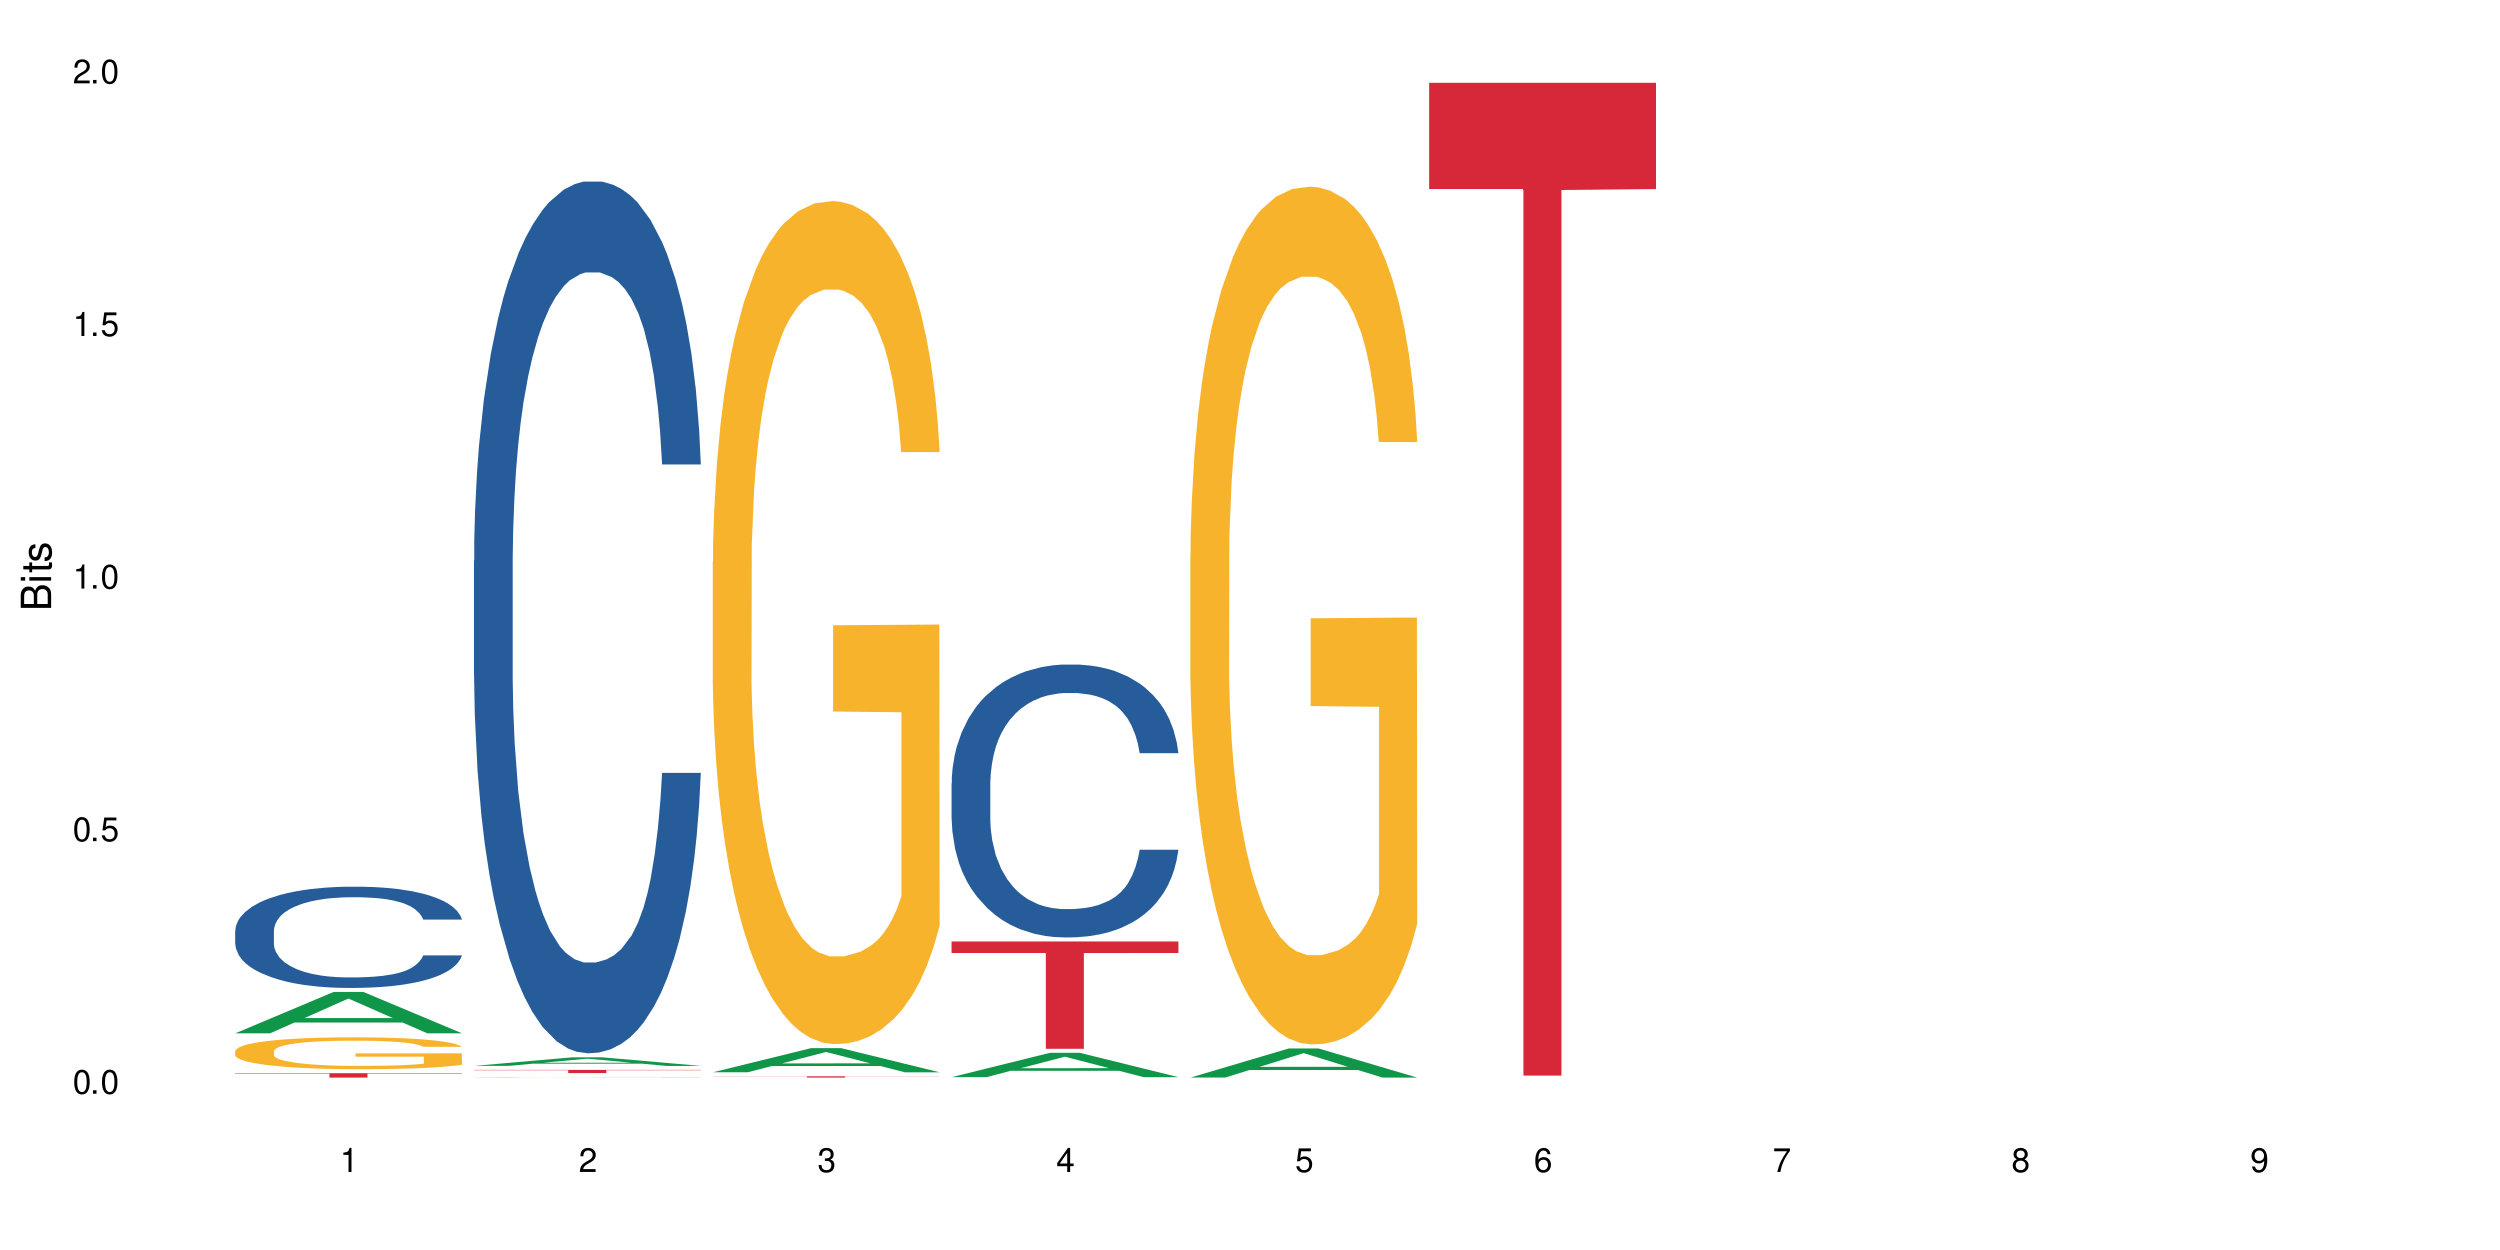
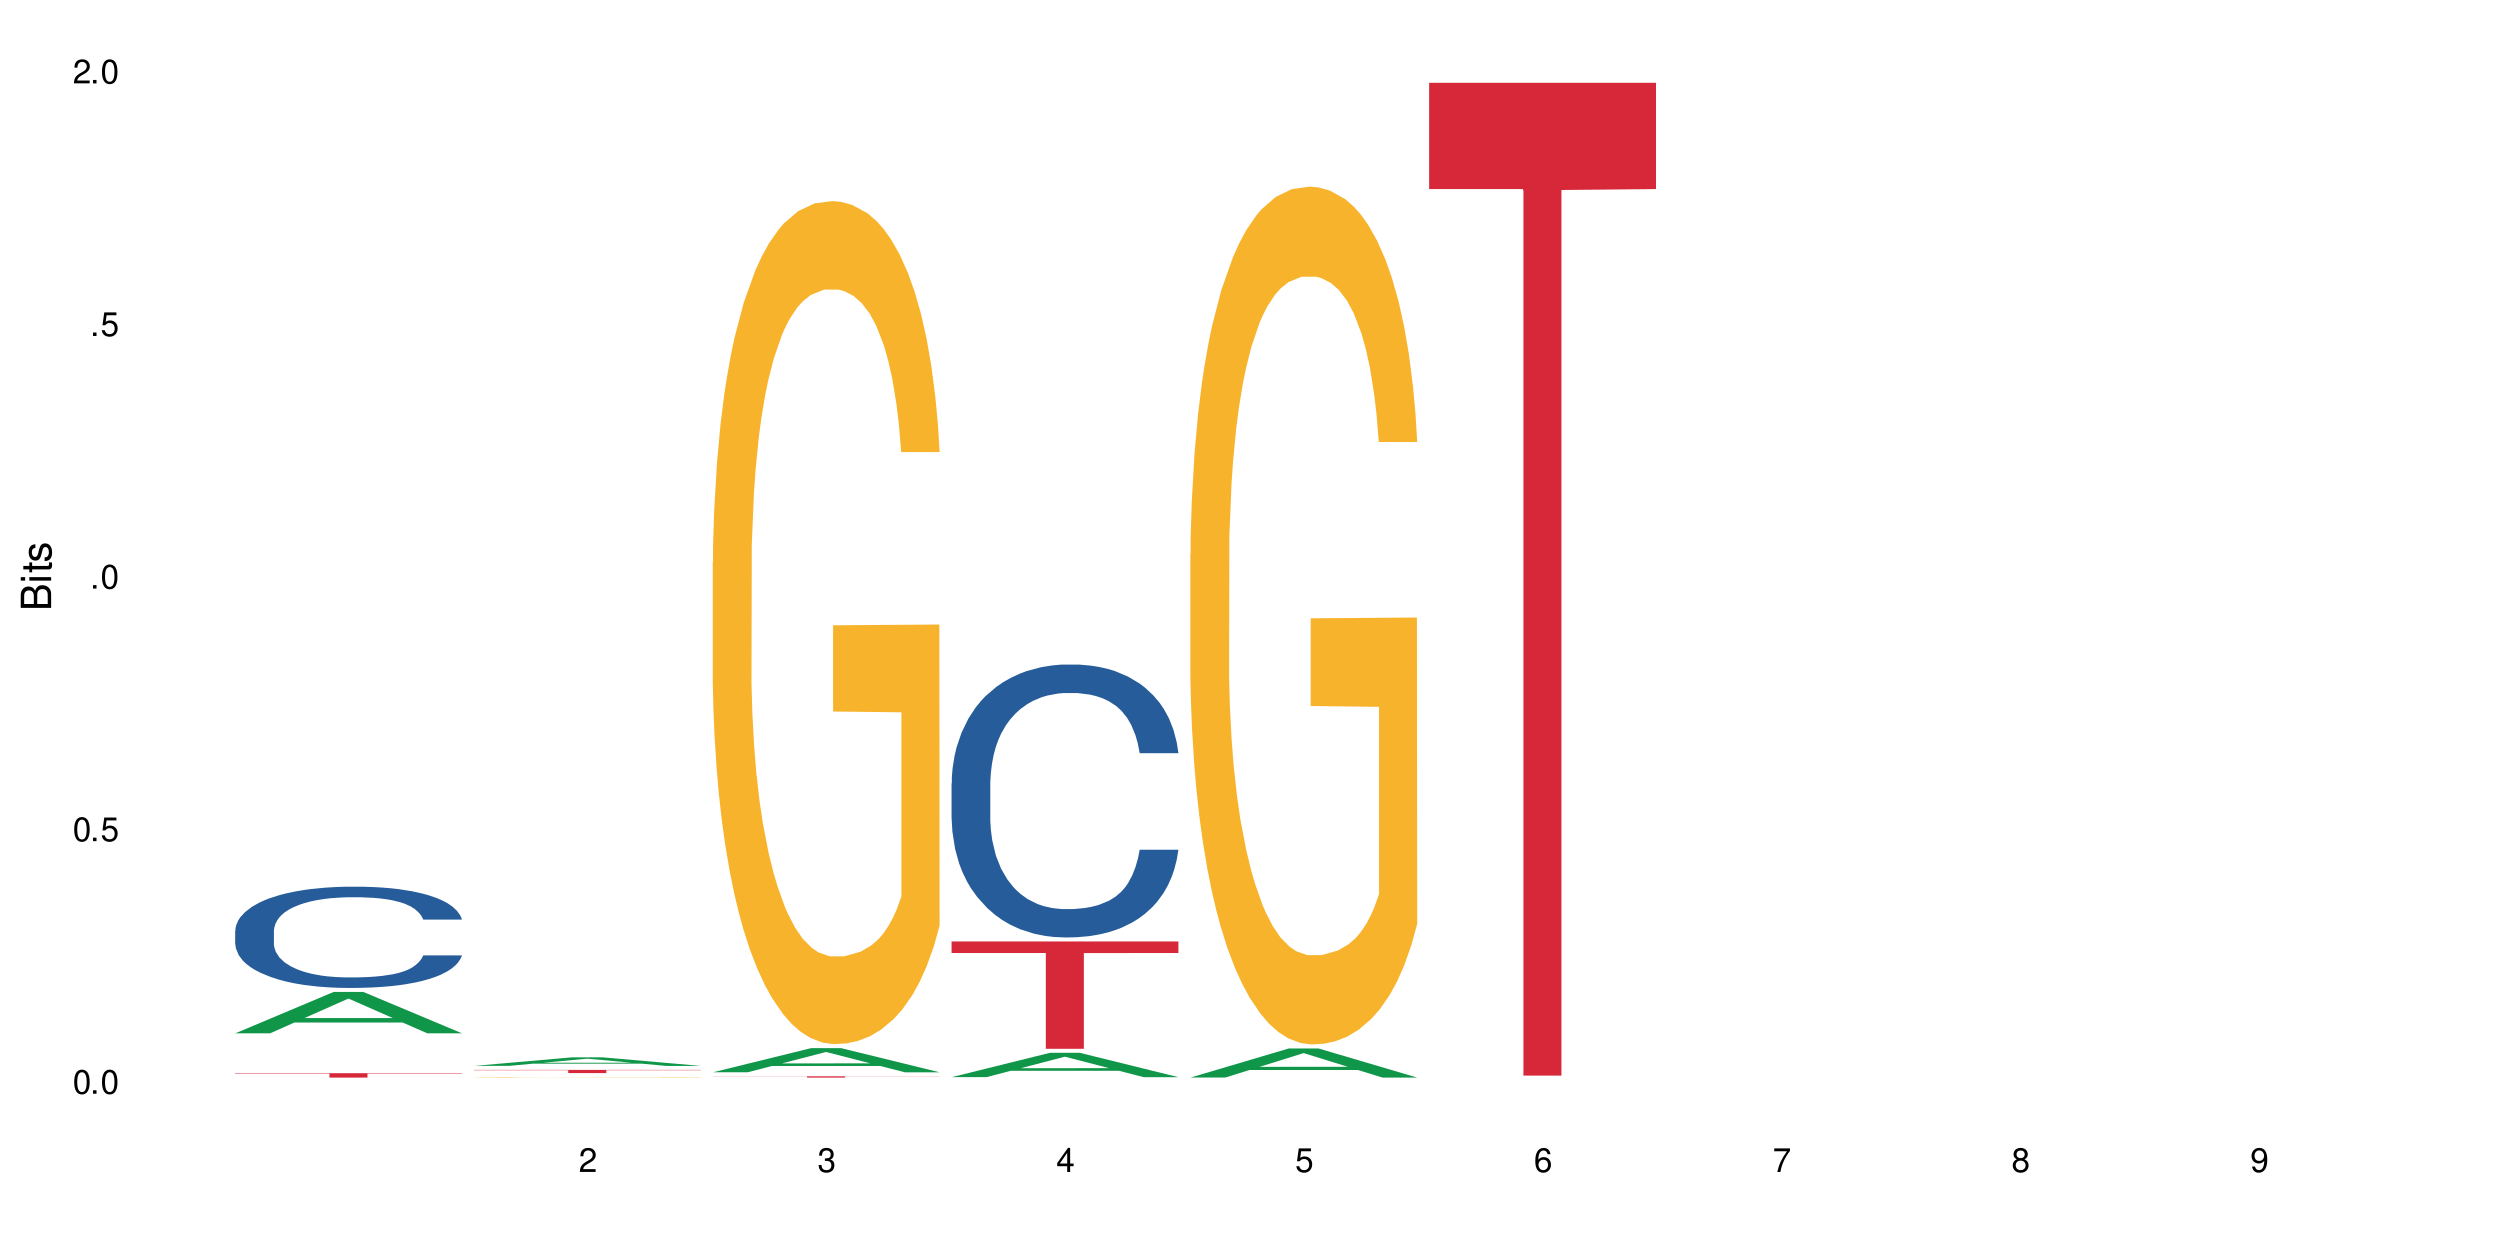
<svg xmlns="http://www.w3.org/2000/svg" xmlns:xlink="http://www.w3.org/1999/xlink" width="720" height="360" viewBox="0 0 720 360">
  <defs>
    <g>
      <g id="glyph-0-0">
</g>
      <g id="glyph-0-1">
        <path d="M 2.641 -6.938 C 2 -6.938 1.422 -6.656 1.078 -6.172 C 0.641 -5.562 0.406 -4.641 0.406 -3.359 C 0.406 -1.016 1.188 0.219 2.641 0.219 C 4.078 0.219 4.859 -1.016 4.859 -3.297 C 4.859 -4.641 4.656 -5.547 4.203 -6.172 C 3.844 -6.656 3.281 -6.938 2.641 -6.938 Z M 2.641 -6.188 C 3.547 -6.188 4 -5.25 4 -3.375 C 4 -1.406 3.562 -0.484 2.625 -0.484 C 1.734 -0.484 1.281 -1.438 1.281 -3.344 C 1.281 -5.25 1.734 -6.188 2.641 -6.188 Z M 2.641 -6.188 " />
      </g>
      <g id="glyph-0-2">
        <path d="M 1.828 -1 L 0.828 -1 L 0.828 0 L 1.828 0 Z M 1.828 -1 " />
      </g>
      <g id="glyph-0-3">
        <path d="M 4.562 -6.797 L 1.062 -6.797 L 0.547 -3.094 L 1.328 -3.094 C 1.719 -3.562 2.047 -3.734 2.578 -3.734 C 3.484 -3.734 4.062 -3.109 4.062 -2.094 C 4.062 -1.125 3.484 -0.531 2.578 -0.531 C 1.828 -0.531 1.375 -0.906 1.188 -1.672 L 0.328 -1.672 C 0.453 -1.109 0.547 -0.844 0.75 -0.594 C 1.125 -0.078 1.828 0.219 2.594 0.219 C 3.969 0.219 4.922 -0.781 4.922 -2.219 C 4.922 -3.562 4.031 -4.484 2.719 -4.484 C 2.25 -4.484 1.859 -4.359 1.469 -4.062 L 1.734 -5.969 L 4.562 -5.969 Z M 4.562 -6.797 " />
      </g>
      <g id="glyph-0-4">
-         <path d="M 2.484 -4.938 L 2.484 0 L 3.328 0 L 3.328 -6.938 L 2.766 -6.938 C 2.469 -5.875 2.281 -5.734 0.984 -5.562 L 0.984 -4.938 Z M 2.484 -4.938 " />
-       </g>
+         </g>
      <g id="glyph-0-5">
        <path d="M 4.859 -0.828 L 1.281 -0.828 C 1.359 -1.406 1.672 -1.781 2.5 -2.281 L 3.469 -2.828 C 4.406 -3.344 4.906 -4.062 4.906 -4.906 C 4.906 -5.484 4.672 -6.031 4.266 -6.406 C 3.859 -6.766 3.375 -6.938 2.719 -6.938 C 1.859 -6.938 1.219 -6.625 0.844 -6.031 C 0.609 -5.672 0.5 -5.234 0.484 -4.531 L 1.328 -4.531 C 1.359 -5.016 1.406 -5.281 1.531 -5.516 C 1.75 -5.938 2.188 -6.203 2.703 -6.203 C 3.469 -6.203 4.031 -5.641 4.031 -4.891 C 4.031 -4.344 3.719 -3.859 3.125 -3.516 L 2.234 -3 C 0.812 -2.172 0.406 -1.531 0.328 -0.016 L 4.859 -0.016 Z M 4.859 -0.828 " />
      </g>
      <g id="glyph-0-6">
        <path d="M 2.125 -3.188 L 2.578 -3.188 C 3.5 -3.188 3.984 -2.766 3.984 -1.922 C 3.984 -1.062 3.469 -0.531 2.594 -0.531 C 1.656 -0.531 1.203 -1 1.156 -2.016 L 0.312 -2.016 C 0.344 -1.453 0.438 -1.094 0.609 -0.781 C 0.953 -0.109 1.625 0.219 2.547 0.219 C 3.953 0.219 4.859 -0.625 4.859 -1.938 C 4.859 -2.828 4.516 -3.297 3.703 -3.594 C 4.344 -3.844 4.656 -4.328 4.656 -5.031 C 4.656 -6.219 3.875 -6.938 2.578 -6.938 C 1.203 -6.938 0.484 -6.172 0.453 -4.703 L 1.297 -4.703 C 1.312 -5.125 1.344 -5.359 1.453 -5.578 C 1.641 -5.969 2.062 -6.203 2.594 -6.203 C 3.344 -6.203 3.797 -5.75 3.797 -5 C 3.797 -4.516 3.609 -4.219 3.25 -4.047 C 3.016 -3.953 2.703 -3.922 2.125 -3.906 Z M 2.125 -3.188 " />
      </g>
      <g id="glyph-0-7">
        <path d="M 3.141 -1.672 L 3.141 0 L 3.984 0 L 3.984 -1.672 L 4.984 -1.672 L 4.984 -2.438 L 3.984 -2.438 L 3.984 -6.938 L 3.359 -6.938 L 0.266 -2.578 L 0.266 -1.672 Z M 3.141 -2.438 L 1 -2.438 L 3.141 -5.5 Z M 3.141 -2.438 " />
      </g>
      <g id="glyph-0-8">
        <path d="M 4.781 -5.125 C 4.609 -6.266 3.891 -6.938 2.844 -6.938 C 2.094 -6.938 1.422 -6.578 1.031 -5.953 C 0.594 -5.266 0.406 -4.422 0.406 -3.172 C 0.406 -2 0.578 -1.25 0.984 -0.641 C 1.359 -0.078 1.953 0.219 2.703 0.219 C 3.984 0.219 4.922 -0.75 4.922 -2.094 C 4.922 -3.375 4.062 -4.281 2.844 -4.281 C 2.172 -4.281 1.641 -4.031 1.281 -3.516 C 1.281 -5.234 1.828 -6.188 2.797 -6.188 C 3.391 -6.188 3.797 -5.797 3.938 -5.125 Z M 2.734 -3.531 C 3.547 -3.531 4.062 -2.953 4.062 -2.031 C 4.062 -1.156 3.484 -0.531 2.703 -0.531 C 1.922 -0.531 1.328 -1.188 1.328 -2.078 C 1.328 -2.938 1.906 -3.531 2.734 -3.531 Z M 2.734 -3.531 " />
      </g>
      <g id="glyph-0-9">
        <path d="M 4.984 -6.797 L 0.438 -6.797 L 0.438 -5.969 L 4.109 -5.969 C 2.5 -3.656 1.828 -2.234 1.328 0 L 2.219 0 C 2.594 -2.172 3.453 -4.047 4.984 -6.094 Z M 4.984 -6.797 " />
      </g>
      <g id="glyph-0-10">
        <path d="M 3.75 -3.656 C 4.469 -4.094 4.688 -4.438 4.688 -5.078 C 4.688 -6.172 3.844 -6.938 2.641 -6.938 C 1.438 -6.938 0.594 -6.172 0.594 -5.094 C 0.594 -4.438 0.812 -4.094 1.516 -3.656 C 0.734 -3.266 0.359 -2.703 0.359 -1.922 C 0.359 -0.656 1.281 0.219 2.641 0.219 C 3.984 0.219 4.922 -0.656 4.922 -1.922 C 4.922 -2.703 4.531 -3.266 3.75 -3.656 Z M 2.641 -6.188 C 3.359 -6.188 3.812 -5.75 3.812 -5.062 C 3.812 -4.406 3.344 -3.984 2.641 -3.984 C 1.922 -3.984 1.453 -4.406 1.453 -5.078 C 1.453 -5.75 1.922 -6.188 2.641 -6.188 Z M 2.641 -3.266 C 3.484 -3.266 4.062 -2.719 4.062 -1.906 C 4.062 -1.078 3.484 -0.531 2.625 -0.531 C 1.797 -0.531 1.219 -1.094 1.219 -1.906 C 1.219 -2.719 1.781 -3.266 2.641 -3.266 Z M 2.641 -3.266 " />
      </g>
      <g id="glyph-0-11">
        <path d="M 0.516 -1.578 C 0.672 -0.453 1.406 0.219 2.438 0.219 C 3.188 0.219 3.859 -0.141 4.266 -0.766 C 4.688 -1.453 4.891 -2.297 4.891 -3.547 C 4.891 -4.719 4.703 -5.453 4.312 -6.078 C 3.938 -6.641 3.344 -6.938 2.594 -6.938 C 1.297 -6.938 0.359 -5.969 0.359 -4.625 C 0.359 -3.344 1.234 -2.453 2.453 -2.453 C 3.094 -2.453 3.578 -2.672 4.016 -3.203 C 4 -1.484 3.469 -0.531 2.5 -0.531 C 1.906 -0.531 1.484 -0.906 1.359 -1.578 Z M 2.578 -6.203 C 3.375 -6.203 3.969 -5.531 3.969 -4.641 C 3.969 -3.797 3.391 -3.188 2.547 -3.188 C 1.734 -3.188 1.234 -3.766 1.234 -4.688 C 1.234 -5.562 1.797 -6.203 2.578 -6.203 Z M 2.578 -6.203 " />
      </g>
      <g id="glyph-1-0">
</g>
      <g id="glyph-1-1">
        <path d="M 0 -0.953 L 0 -4.891 C 0 -5.719 -0.234 -6.344 -0.734 -6.797 C -1.188 -7.234 -1.812 -7.469 -2.5 -7.469 C -3.547 -7.469 -4.188 -7 -4.625 -5.875 C -4.984 -6.688 -5.625 -7.094 -6.531 -7.094 C -7.172 -7.094 -7.734 -6.859 -8.141 -6.391 C -8.562 -5.922 -8.75 -5.344 -8.75 -4.5 L -8.75 -0.953 Z M -4.984 -2.062 L -7.766 -2.062 L -7.766 -4.219 C -7.766 -4.844 -7.688 -5.203 -7.453 -5.5 C -7.219 -5.812 -6.859 -5.969 -6.375 -5.969 C -5.891 -5.969 -5.531 -5.812 -5.297 -5.5 C -5.062 -5.203 -4.984 -4.844 -4.984 -4.219 Z M -0.984 -2.062 L -4 -2.062 L -4 -4.781 C -4 -5.766 -3.438 -6.359 -2.484 -6.359 C -1.547 -6.359 -0.984 -5.766 -0.984 -4.781 Z M -0.984 -2.062 " />
      </g>
      <g id="glyph-1-2">
        <path d="M -6.281 -1.797 L -6.281 -0.797 L 0 -0.797 L 0 -1.797 Z M -8.75 -1.797 L -8.75 -0.797 L -7.484 -0.797 L -7.484 -1.797 Z M -8.75 -1.797 " />
      </g>
      <g id="glyph-1-3">
        <path d="M -6.281 -3.047 L -6.281 -2.016 L -8.016 -2.016 L -8.016 -1.016 L -6.281 -1.016 L -6.281 -0.172 L -5.469 -0.172 L -5.469 -1.016 L -0.719 -1.016 C -0.078 -1.016 0.281 -1.453 0.281 -2.234 C 0.281 -2.5 0.25 -2.719 0.188 -3.047 L -0.641 -3.047 C -0.609 -2.906 -0.594 -2.766 -0.594 -2.562 C -0.594 -2.141 -0.719 -2.016 -1.156 -2.016 L -5.469 -2.016 L -5.469 -3.047 Z M -6.281 -3.047 " />
      </g>
      <g id="glyph-1-4">
        <path d="M -4.531 -5.25 C -5.766 -5.25 -6.469 -4.422 -6.469 -2.969 C -6.469 -1.516 -5.719 -0.562 -4.547 -0.562 C -3.562 -0.562 -3.094 -1.062 -2.734 -2.562 L -2.516 -3.484 C -2.344 -4.188 -2.094 -4.469 -1.641 -4.469 C -1.047 -4.469 -0.641 -3.875 -0.641 -3 C -0.641 -2.453 -0.797 -2 -1.062 -1.75 C -1.25 -1.594 -1.422 -1.531 -1.875 -1.469 L -1.875 -0.406 C -0.422 -0.453 0.281 -1.266 0.281 -2.922 C 0.281 -4.5 -0.5 -5.516 -1.719 -5.516 C -2.656 -5.516 -3.172 -4.984 -3.469 -3.734 L -3.703 -2.766 C -3.891 -1.953 -4.156 -1.609 -4.594 -1.609 C -5.188 -1.609 -5.547 -2.125 -5.547 -2.938 C -5.547 -3.75 -5.203 -4.172 -4.531 -4.203 Z M -4.531 -5.25 " />
      </g>
    </g>
  </defs>
  <rect x="-72" y="-36" width="864" height="432" fill="rgb(100%, 100%, 100%)" fill-opacity="1" />
  <path fill-rule="nonzero" fill="rgb(6.275%, 58.824%, 28.235%)" fill-opacity="1" d="M 67.73 297.598 L 67.801 297.586 L 96.07 285.684 L 104.656 285.684 L 133.066 297.605 L 123.082 297.605 L 115.965 294.496 L 84.762 294.496 L 77.781 297.598 L 67.73 297.598 L 87.766 293.207 L 113.102 293.195 L 100.469 287.633 L 100.328 287.621 L 100.188 287.652 L 87.695 293.195 L 87.766 293.207 Z M 67.73 297.598 " />
  <path fill-rule="nonzero" fill="rgb(14.51%, 36.078%, 60%)" fill-opacity="1" d="M 67.73 268.062 L 67.812 268.039 L 67.812 267.398 L 68.051 266.387 L 68.605 265.105 L 69.164 264.227 L 70.598 262.656 L 72.59 261.137 L 74.664 259.965 L 76.176 259.27 L 77.531 258.738 L 80.637 257.75 L 82.629 257.246 L 84.781 256.793 L 87.41 256.34 L 89.324 256.074 L 93.625 255.648 L 96.812 255.461 L 99.281 255.379 L 104.621 255.379 L 107.809 255.488 L 110.117 255.621 L 112.668 255.832 L 114.82 256.074 L 118.562 256.66 L 121.91 257.406 L 123.426 257.832 L 125.816 258.656 L 127.648 259.457 L 128.922 260.148 L 130.355 261.137 L 131.629 262.336 L 132.586 263.695 L 133.066 264.84 L 121.91 264.84 L 121.352 263.773 L 120.715 262.949 L 119.52 261.855 L 118.324 261.082 L 116.652 260.309 L 115.137 259.805 L 113.066 259.297 L 111.234 258.977 L 109.32 258.738 L 107.488 258.578 L 103.984 258.418 L 99.922 258.418 L 98.406 258.473 L 95.297 258.684 L 93.625 258.871 L 91.234 259.246 L 89.562 259.59 L 87.57 260.125 L 86.215 260.578 L 84.543 261.27 L 83.348 261.883 L 81.992 262.762 L 81.195 263.43 L 80.48 264.176 L 79.84 265.055 L 79.363 265.984 L 79.043 266.973 L 78.887 267.93 L 78.887 272.062 L 79.043 273.02 L 79.441 274.141 L 80.48 275.766 L 81.992 277.18 L 83.746 278.297 L 85.418 279.098 L 86.375 279.469 L 87.648 279.895 L 89.641 280.43 L 92.512 280.961 L 94.184 281.176 L 96.734 281.387 L 99.363 281.496 L 102.867 281.496 L 105.977 281.387 L 108.047 281.254 L 110.199 281.043 L 113.145 280.59 L 114.98 280.164 L 116.57 279.656 L 117.766 279.148 L 118.562 278.723 L 119.758 277.898 L 120.715 276.992 L 121.434 276.059 L 121.91 275.152 L 133.066 275.152 L 132.586 276.219 L 131.871 277.258 L 131.152 278.031 L 130.039 278.965 L 128.762 279.789 L 126.93 280.723 L 125.418 281.336 L 123.426 282 L 121.59 282.508 L 119.602 282.961 L 116.652 283.492 L 114.738 283.758 L 112.668 284 L 110.199 284.211 L 107.09 284.398 L 103.746 284.504 L 100.637 284.531 L 97.289 284.48 L 94.82 284.371 L 91.555 284.133 L 87.492 283.652 L 84.543 283.148 L 82.23 282.641 L 80.238 282.109 L 78.008 281.387 L 75.141 280.215 L 73.387 279.309 L 72.191 278.562 L 70.84 277.523 L 69.883 276.59 L 68.766 275.098 L 67.969 273.207 L 67.73 271.742 Z M 67.73 268.062 " />
-   <path fill-rule="nonzero" fill="rgb(96.863%, 70.196%, 16.863%)" fill-opacity="1" d="M 67.73 302.688 L 67.812 302.68 L 67.812 302.512 L 68.129 302.133 L 68.926 301.613 L 69.961 301.188 L 71.078 300.852 L 71.793 300.676 L 72.988 300.426 L 74.023 300.242 L 76.656 299.863 L 80 299.512 L 81.832 299.359 L 83.906 299.219 L 86.852 299.059 L 88.207 299 L 92.352 298.867 L 97.051 298.781 L 102.23 298.758 L 104.621 298.766 L 107.887 298.801 L 112.348 298.891 L 114.898 298.977 L 116.891 299.059 L 118.961 299.168 L 121.512 299.336 L 123.902 299.539 L 125.816 299.738 L 127.727 299.988 L 129.32 300.258 L 130.676 300.551 L 131.871 300.902 L 132.586 301.195 L 133.066 301.488 L 121.988 301.488 L 121.352 301.195 L 120.637 300.969 L 119.441 300.695 L 118.246 300.492 L 117.051 300.332 L 114.82 300.117 L 112.906 299.98 L 110.516 299.863 L 108.207 299.789 L 105.578 299.738 L 103.984 299.723 L 99.762 299.723 L 95.938 299.781 L 93.707 299.848 L 92.113 299.914 L 89.879 300.039 L 88.527 300.141 L 87.73 300.207 L 85.34 300.469 L 83.746 300.703 L 82.871 300.859 L 81.754 301.113 L 80.957 301.34 L 80.082 301.672 L 79.602 301.926 L 78.965 302.496 L 78.887 304.004 L 79.125 304.32 L 79.602 304.664 L 80.238 304.965 L 81.195 305.285 L 82.152 305.527 L 83.824 305.855 L 85.258 306.074 L 86.375 306.215 L 88.527 306.441 L 89.402 306.516 L 91.473 306.668 L 93.625 306.785 L 96.254 306.887 L 98.246 306.938 L 101.434 306.977 L 105.496 306.977 L 110.277 306.926 L 113.305 306.859 L 115.379 306.793 L 116.73 306.734 L 118.406 306.641 L 119.602 306.559 L 120.715 306.465 L 122.07 306.324 L 122.07 304.32 L 102.391 304.312 L 102.391 303.375 L 132.984 303.367 L 133.066 306.641 L 131.391 306.867 L 129.32 307.086 L 127.328 307.254 L 125.258 307.398 L 122.309 307.555 L 119.918 307.656 L 116.254 307.773 L 112.906 307.848 L 109.402 307.898 L 106.293 307.926 L 102.629 307.934 L 99.363 307.914 L 95.855 307.867 L 93.066 307.797 L 90.52 307.715 L 87.969 307.605 L 84.781 307.43 L 82.711 307.289 L 80.559 307.113 L 78.406 306.902 L 76.496 306.676 L 75.219 306.5 L 73.945 306.301 L 72.59 306.047 L 71.316 305.762 L 70.359 305.504 L 69.484 305.211 L 68.848 304.934 L 68.211 304.555 L 67.891 304.254 L 67.73 303.996 Z M 67.73 302.688 " />
  <path fill-rule="nonzero" fill="rgb(83.922%, 15.686%, 22.353%)" fill-opacity="1" d="M 67.73 309.082 L 133.066 309.082 L 133.066 309.219 L 105.836 309.219 L 105.836 310.348 L 94.879 310.348 L 94.879 309.223 L 94.723 309.219 L 67.73 309.219 Z M 67.73 309.082 " />
  <path fill-rule="nonzero" fill="rgb(6.275%, 58.824%, 28.235%)" fill-opacity="1" d="M 136.504 306.977 L 136.574 306.977 L 164.844 304.504 L 173.43 304.504 L 201.836 306.98 L 191.855 306.98 L 184.738 306.332 L 153.535 306.332 L 146.555 306.977 L 136.504 306.977 L 156.535 306.066 L 181.875 306.062 L 169.242 304.91 L 169.102 304.906 L 168.961 304.914 L 156.469 306.062 L 156.535 306.066 Z M 136.504 306.977 " />
-   <path fill-rule="nonzero" fill="rgb(14.51%, 36.078%, 60%)" fill-opacity="1" d="M 136.504 161.535 L 136.582 161.305 L 136.582 155.797 L 136.824 147.078 L 137.379 136.062 L 137.938 128.488 L 139.371 114.949 L 141.363 101.871 L 143.434 91.773 L 144.949 85.805 L 146.305 81.215 L 149.41 72.727 L 151.402 68.363 L 153.555 64.465 L 156.184 60.562 L 158.098 58.266 L 162.398 54.598 L 165.586 52.988 L 168.055 52.301 L 173.395 52.301 L 176.582 53.219 L 178.891 54.367 L 181.441 56.203 L 183.594 58.266 L 187.336 63.316 L 190.684 69.742 L 192.195 73.414 L 194.586 80.527 L 196.418 87.41 L 197.695 93.379 L 199.129 101.871 L 200.402 112.195 L 201.359 123.898 L 201.836 133.766 L 190.684 133.766 L 190.125 124.586 L 189.488 117.473 L 188.293 108.066 L 187.098 101.41 L 185.426 94.754 L 183.91 90.395 L 181.84 86.035 L 180.008 83.281 L 178.094 81.215 L 176.262 79.84 L 172.758 78.461 L 168.691 78.461 L 167.18 78.922 L 164.07 80.758 L 162.398 82.363 L 160.008 85.574 L 158.336 88.559 L 156.344 93.148 L 154.988 97.051 L 153.316 103.016 L 152.121 108.293 L 150.766 115.867 L 149.969 121.605 L 149.25 128.031 L 148.613 135.602 L 148.137 143.637 L 147.816 152.125 L 147.66 160.387 L 147.66 195.957 L 147.816 204.219 L 148.215 213.855 L 149.25 227.855 L 150.766 240.016 L 152.52 249.656 L 154.191 256.539 L 155.148 259.754 L 156.422 263.426 L 158.414 268.016 L 161.281 272.605 L 162.957 274.441 L 165.504 276.277 L 168.137 277.195 L 171.641 277.195 L 174.746 276.277 L 176.82 275.129 L 178.973 273.293 L 181.918 269.391 L 183.75 265.719 L 185.344 261.359 L 186.539 257 L 187.336 253.328 L 188.531 246.215 L 189.488 238.41 L 190.203 230.379 L 190.684 222.578 L 201.836 222.578 L 201.359 231.758 L 200.645 240.707 L 199.926 247.359 L 198.809 255.395 L 197.535 262.508 L 195.703 270.539 L 194.188 275.816 L 192.195 281.555 L 190.363 285.914 L 188.371 289.816 L 185.426 294.406 L 183.512 296.699 L 181.441 298.766 L 178.973 300.602 L 175.863 302.207 L 172.516 303.125 L 169.41 303.355 L 166.062 302.895 L 163.594 301.977 L 160.328 299.914 L 156.262 295.781 L 153.316 291.422 L 151.004 287.062 L 149.012 282.473 L 146.781 276.277 L 143.914 266.18 L 142.16 258.375 L 140.965 251.949 L 139.609 243 L 138.656 234.969 L 137.539 222.117 L 136.742 205.824 L 136.504 193.203 Z M 136.504 161.535 " />
  <path fill-rule="nonzero" fill="rgb(96.863%, 70.196%, 16.863%)" fill-opacity="1" d="M 136.504 310.262 L 136.582 310.262 L 136.902 310.254 L 137.699 310.246 L 138.734 310.238 L 139.852 310.234 L 140.566 310.23 L 141.762 310.227 L 142.797 310.227 L 145.426 310.219 L 148.773 310.215 L 150.605 310.211 L 152.68 310.207 L 156.98 310.207 L 161.125 310.203 L 183.672 310.203 L 185.664 310.207 L 187.734 310.207 L 190.285 310.211 L 192.676 310.215 L 194.586 310.219 L 196.5 310.223 L 198.094 310.227 L 199.449 310.23 L 200.645 310.234 L 201.359 310.238 L 201.836 310.246 L 190.762 310.246 L 190.125 310.238 L 189.41 310.238 L 188.215 310.23 L 187.02 310.23 L 185.824 310.227 L 183.594 310.223 L 181.68 310.223 L 179.289 310.219 L 174.348 310.219 L 172.758 310.215 L 168.535 310.215 L 164.707 310.219 L 160.883 310.219 L 158.652 310.223 L 156.504 310.223 L 154.113 310.227 L 152.52 310.23 L 151.641 310.234 L 150.527 310.238 L 149.73 310.242 L 148.852 310.246 L 148.375 310.25 L 147.738 310.262 L 147.66 310.285 L 147.898 310.289 L 148.375 310.293 L 149.012 310.301 L 150.926 310.309 L 152.598 310.312 L 154.031 310.316 L 155.148 310.32 L 157.301 310.324 L 160.246 310.324 L 162.398 310.328 L 167.02 310.328 L 170.207 310.332 L 174.27 310.332 L 179.051 310.328 L 185.504 310.328 L 187.176 310.324 L 189.488 310.324 L 190.844 310.32 L 190.844 310.289 L 171.164 310.289 L 171.164 310.273 L 201.758 310.273 L 201.836 310.324 L 200.164 310.328 L 198.094 310.332 L 196.102 310.336 L 194.031 310.336 L 191.082 310.34 L 188.691 310.34 L 185.027 310.344 L 175.066 310.344 L 171.402 310.348 L 168.137 310.344 L 159.289 310.344 L 156.742 310.34 L 153.555 310.336 L 151.484 310.336 L 147.18 310.328 L 145.27 310.324 L 143.992 310.324 L 142.719 310.32 L 141.363 310.316 L 140.09 310.312 L 139.133 310.309 L 138.258 310.305 L 137.617 310.297 L 136.98 310.293 L 136.664 310.289 L 136.504 310.285 Z M 136.504 310.262 " />
  <path fill-rule="nonzero" fill="rgb(83.922%, 15.686%, 22.353%)" fill-opacity="1" d="M 136.504 308.129 L 201.836 308.129 L 201.836 308.23 L 174.609 308.23 L 174.609 309.051 L 163.652 309.051 L 163.652 308.23 L 136.504 308.23 Z M 136.504 308.129 " />
  <path fill-rule="nonzero" fill="rgb(6.275%, 58.824%, 28.235%)" fill-opacity="1" d="M 205.277 308.816 L 205.348 308.812 L 233.617 301.859 L 242.203 301.859 L 270.609 308.824 L 260.629 308.824 L 253.508 307.008 L 222.309 307.008 L 215.328 308.816 L 205.277 308.816 L 225.309 306.254 L 250.648 306.246 L 238.012 302.996 L 237.875 302.992 L 237.734 303.012 L 225.238 306.246 L 225.309 306.254 Z M 205.277 308.816 " />
  <path fill-rule="nonzero" fill="rgb(96.863%, 70.196%, 16.863%)" fill-opacity="1" d="M 205.277 161.902 L 205.355 161.68 L 205.355 157.246 L 205.676 147.27 L 206.473 133.52 L 207.508 122.211 L 208.621 113.344 L 209.34 108.688 L 210.535 102.035 L 211.57 97.156 L 214.199 87.18 L 217.547 77.867 L 219.379 73.875 L 221.449 70.105 L 224.398 65.891 L 225.754 64.34 L 229.895 60.793 L 234.598 58.574 L 239.777 57.91 L 242.168 58.133 L 245.434 59.02 L 249.895 61.457 L 252.445 63.676 L 254.438 65.891 L 256.508 68.773 L 259.059 73.211 L 261.449 78.531 L 263.359 83.852 L 265.273 90.504 L 266.867 97.602 L 268.219 105.359 L 269.414 114.672 L 270.133 122.434 L 270.609 130.195 L 259.535 130.195 L 258.898 122.434 L 258.18 116.449 L 256.984 109.129 L 255.789 103.809 L 254.594 99.598 L 252.363 93.832 L 250.453 90.281 L 248.062 87.18 L 245.75 85.184 L 243.121 83.852 L 241.527 83.41 L 237.305 83.41 L 233.48 84.961 L 231.25 86.734 L 229.656 88.508 L 227.426 91.836 L 226.07 94.496 L 225.273 96.27 L 222.883 103.145 L 221.293 109.352 L 220.414 113.566 L 219.301 120.219 L 218.504 126.203 L 217.625 135.074 L 217.148 141.727 L 216.512 156.805 L 216.43 196.715 L 216.672 205.141 L 217.148 214.234 L 217.785 222.215 L 218.742 230.641 L 219.699 237.07 L 221.371 245.719 L 222.805 251.484 L 223.922 255.254 L 226.07 261.242 L 226.949 263.234 L 229.02 267.227 L 231.172 270.332 L 233.801 272.992 L 235.793 274.324 L 238.98 275.43 L 243.043 275.43 L 247.824 274.102 L 250.852 272.328 L 252.922 270.555 L 254.277 269 L 255.949 266.562 L 257.145 264.344 L 258.262 261.906 L 259.613 258.137 L 259.613 205.141 L 239.934 204.918 L 239.934 180.086 L 270.531 179.863 L 270.609 266.562 L 268.938 272.551 L 266.867 278.312 L 264.875 282.75 L 262.801 286.52 L 259.855 290.73 L 257.465 293.391 L 253.801 296.496 L 250.453 298.492 L 246.945 299.824 L 243.84 300.488 L 240.176 300.711 L 236.906 300.266 L 233.402 298.934 L 230.613 297.16 L 228.062 294.945 L 225.516 292.062 L 222.328 287.406 L 220.254 283.637 L 218.105 278.98 L 215.953 273.438 L 214.039 267.449 L 212.766 262.793 L 211.492 257.473 L 210.137 250.82 L 208.863 243.281 L 207.906 236.406 L 207.027 228.645 L 206.391 221.328 L 205.754 211.352 L 205.438 203.367 L 205.277 196.492 Z M 205.277 161.902 " />
  <path fill-rule="nonzero" fill="rgb(83.922%, 15.686%, 22.353%)" fill-opacity="1" d="M 205.277 309.977 L 270.609 309.977 L 270.609 310.016 L 243.383 310.016 L 243.383 310.348 L 232.426 310.348 L 232.426 310.016 L 205.277 310.016 Z M 205.277 309.977 " />
  <path fill-rule="nonzero" fill="rgb(6.275%, 58.824%, 28.235%)" fill-opacity="1" d="M 274.051 310.219 L 274.117 310.211 L 302.387 303.211 L 310.973 303.211 L 339.383 310.227 L 329.402 310.227 L 322.281 308.395 L 291.082 308.395 L 284.102 310.219 L 274.051 310.219 L 294.082 307.637 L 319.422 307.629 L 306.785 304.355 L 306.645 304.352 L 306.508 304.371 L 294.012 307.629 L 294.082 307.637 Z M 274.051 310.219 " />
  <path fill-rule="nonzero" fill="rgb(14.51%, 36.078%, 60%)" fill-opacity="1" d="M 274.051 225.605 L 274.129 225.535 L 274.129 223.809 L 274.367 221.082 L 274.926 217.633 L 275.484 215.262 L 276.918 211.023 L 278.91 206.93 L 280.98 203.77 L 282.496 201.902 L 283.848 200.465 L 286.957 197.809 L 288.949 196.441 L 291.102 195.223 L 293.73 194 L 295.641 193.281 L 299.945 192.133 L 303.129 191.629 L 305.602 191.414 L 310.938 191.414 L 314.125 191.699 L 316.438 192.059 L 318.984 192.633 L 321.137 193.281 L 324.883 194.863 L 328.23 196.871 L 329.742 198.023 L 332.133 200.25 L 333.965 202.402 L 335.238 204.273 L 336.676 206.93 L 337.949 210.16 L 338.906 213.824 L 339.383 216.914 L 328.23 216.914 L 327.672 214.039 L 327.035 211.812 L 325.84 208.867 L 324.645 206.785 L 322.969 204.703 L 321.457 203.336 L 319.383 201.973 L 317.551 201.109 L 315.641 200.465 L 313.809 200.035 L 310.301 199.602 L 306.238 199.602 L 304.723 199.746 L 301.617 200.32 L 299.945 200.824 L 297.555 201.828 L 295.879 202.762 L 293.887 204.199 L 292.535 205.422 L 290.859 207.289 L 289.664 208.941 L 288.312 211.312 L 287.516 213.105 L 286.797 215.117 L 286.16 217.488 L 285.684 220.004 L 285.363 222.66 L 285.203 225.246 L 285.203 236.379 L 285.363 238.965 L 285.762 241.984 L 286.797 246.363 L 288.312 250.172 L 290.062 253.188 L 291.738 255.344 L 292.691 256.352 L 293.969 257.5 L 295.961 258.938 L 298.828 260.371 L 300.5 260.945 L 303.051 261.523 L 305.68 261.809 L 309.188 261.809 L 312.293 261.523 L 314.363 261.164 L 316.516 260.59 L 319.465 259.367 L 321.297 258.219 L 322.891 256.852 L 324.086 255.488 L 324.883 254.34 L 326.078 252.113 L 327.035 249.668 L 327.75 247.156 L 328.23 244.715 L 339.383 244.715 L 338.906 247.586 L 338.188 250.387 L 337.473 252.473 L 336.355 254.984 L 335.082 257.211 L 333.25 259.727 L 331.734 261.379 L 329.742 263.176 L 327.91 264.539 L 325.918 265.762 L 322.969 267.195 L 321.059 267.914 L 318.984 268.562 L 316.516 269.137 L 313.41 269.641 L 310.062 269.926 L 306.957 269.996 L 303.609 269.855 L 301.141 269.566 L 297.871 268.922 L 293.809 267.629 L 290.859 266.262 L 288.551 264.898 L 286.559 263.461 L 284.328 261.523 L 281.457 258.359 L 279.707 255.918 L 278.512 253.906 L 277.156 251.105 L 276.199 248.594 L 275.086 244.57 L 274.289 239.469 L 274.051 235.52 Z M 274.051 225.605 " />
  <path fill-rule="nonzero" fill="rgb(83.922%, 15.686%, 22.353%)" fill-opacity="1" d="M 274.051 271.148 L 339.383 271.148 L 339.383 274.457 L 312.152 274.488 L 312.152 302.059 L 301.199 302.059 L 301.199 274.516 L 301.039 274.457 L 274.051 274.457 Z M 274.051 271.148 " />
  <path fill-rule="nonzero" fill="rgb(6.275%, 58.824%, 28.235%)" fill-opacity="1" d="M 342.82 310.336 L 342.891 310.328 L 371.16 301.961 L 379.746 301.961 L 408.156 310.348 L 398.176 310.348 L 391.055 308.156 L 359.852 308.156 L 352.875 310.336 L 342.82 310.336 L 362.855 307.25 L 388.191 307.242 L 375.559 303.328 L 375.418 303.32 L 375.281 303.344 L 362.785 307.242 L 362.855 307.25 Z M 342.82 310.336 " />
  <path fill-rule="nonzero" fill="rgb(96.863%, 70.196%, 16.863%)" fill-opacity="1" d="M 342.82 159.566 L 342.902 159.344 L 342.902 154.828 L 343.219 144.676 L 344.016 130.688 L 345.051 119.18 L 346.168 110.156 L 346.887 105.418 L 348.082 98.648 L 349.117 93.684 L 351.746 83.531 L 355.094 74.055 L 356.926 69.996 L 358.996 66.16 L 361.945 61.871 L 363.297 60.293 L 367.441 56.684 L 372.141 54.426 L 377.32 53.75 L 379.711 53.977 L 382.977 54.879 L 387.441 57.359 L 389.988 59.617 L 391.98 61.871 L 394.055 64.805 L 396.602 69.316 L 398.992 74.734 L 400.906 80.148 L 402.816 86.918 L 404.41 94.137 L 405.766 102.035 L 406.961 111.508 L 407.68 119.406 L 408.156 127.305 L 397.082 127.305 L 396.445 119.406 L 395.727 113.316 L 394.531 105.867 L 393.336 100.453 L 392.141 96.168 L 389.91 90.301 L 387.996 86.691 L 385.609 83.531 L 383.297 81.5 L 380.668 80.148 L 379.074 79.695 L 374.852 79.695 L 371.027 81.277 L 368.797 83.082 L 367.203 84.887 L 364.973 88.27 L 363.617 90.977 L 362.82 92.781 L 360.43 99.777 L 358.836 106.094 L 357.961 110.383 L 356.844 117.148 L 356.047 123.242 L 355.172 132.266 L 354.695 139.035 L 354.055 154.379 L 353.977 194.992 L 354.215 203.566 L 354.695 212.816 L 355.332 220.938 L 356.285 229.512 L 357.242 236.055 L 358.918 244.855 L 360.352 250.719 L 361.465 254.555 L 363.617 260.648 L 364.492 262.68 L 366.566 266.738 L 368.715 269.898 L 371.344 272.605 L 373.336 273.961 L 376.523 275.086 L 380.59 275.086 L 385.367 273.734 L 388.395 271.93 L 390.469 270.125 L 391.824 268.543 L 393.496 266.062 L 394.691 263.805 L 395.805 261.324 L 397.16 257.488 L 397.16 203.566 L 377.48 203.34 L 377.48 178.07 L 408.074 177.844 L 408.156 266.062 L 406.484 272.156 L 404.41 278.02 L 402.418 282.535 L 400.348 286.367 L 397.398 290.656 L 395.008 293.363 L 391.344 296.523 L 387.996 298.555 L 384.492 299.906 L 381.387 300.582 L 377.719 300.809 L 374.453 300.359 L 370.949 299.004 L 368.16 297.199 L 365.609 294.941 L 363.059 292.008 L 359.871 287.273 L 357.801 283.438 L 355.648 278.699 L 353.5 273.059 L 351.586 266.965 L 350.312 262.227 L 349.035 256.812 L 347.684 250.043 L 346.406 242.371 L 345.449 235.379 L 344.574 227.48 L 343.938 220.035 L 343.301 209.883 L 342.98 201.758 L 342.82 194.766 Z M 342.82 159.566 " />
  <path fill-rule="nonzero" fill="rgb(83.922%, 15.686%, 22.353%)" fill-opacity="1" d="M 411.594 23.844 L 476.93 23.844 L 476.93 54.453 L 449.699 54.719 L 449.699 309.77 L 438.746 309.77 L 438.746 54.988 L 438.586 54.453 L 411.594 54.453 Z M 411.594 23.844 " />
  <g fill="rgb(0%, 0%, 0%)" fill-opacity="1">
    <use xlink:href="#glyph-0-1" x="20.965" y="314.993" />
    <use xlink:href="#glyph-0-2" x="25.965" y="314.993" />
    <use xlink:href="#glyph-0-1" x="28.965" y="314.993" />
  </g>
  <g fill="rgb(0%, 0%, 0%)" fill-opacity="1">
    <use xlink:href="#glyph-0-1" x="20.965" y="242.251" />
    <use xlink:href="#glyph-0-2" x="25.965" y="242.251" />
    <use xlink:href="#glyph-0-3" x="28.965" y="242.251" />
  </g>
  <g fill="rgb(0%, 0%, 0%)" fill-opacity="1">
    <use xlink:href="#glyph-0-4" x="20.965" y="169.509" />
    <use xlink:href="#glyph-0-2" x="25.965" y="169.509" />
    <use xlink:href="#glyph-0-1" x="28.965" y="169.509" />
  </g>
  <g fill="rgb(0%, 0%, 0%)" fill-opacity="1">
    <use xlink:href="#glyph-0-4" x="20.965" y="96.767" />
    <use xlink:href="#glyph-0-2" x="25.965" y="96.767" />
    <use xlink:href="#glyph-0-3" x="28.965" y="96.767" />
  </g>
  <g fill="rgb(0%, 0%, 0%)" fill-opacity="1">
    <use xlink:href="#glyph-0-5" x="20.965" y="24.024" />
    <use xlink:href="#glyph-0-2" x="25.965" y="24.024" />
    <use xlink:href="#glyph-0-1" x="28.965" y="24.024" />
  </g>
  <g fill="rgb(0%, 0%, 0%)" fill-opacity="1">
    <use xlink:href="#glyph-0-4" x="97.898" y="337.532" />
  </g>
  <g fill="rgb(0%, 0%, 0%)" fill-opacity="1">
    <use xlink:href="#glyph-0-5" x="166.672" y="337.532" />
  </g>
  <g fill="rgb(0%, 0%, 0%)" fill-opacity="1">
    <use xlink:href="#glyph-0-6" x="235.445" y="337.532" />
  </g>
  <g fill="rgb(0%, 0%, 0%)" fill-opacity="1">
    <use xlink:href="#glyph-0-7" x="304.215" y="337.532" />
  </g>
  <g fill="rgb(0%, 0%, 0%)" fill-opacity="1">
    <use xlink:href="#glyph-0-3" x="372.988" y="337.532" />
  </g>
  <g fill="rgb(0%, 0%, 0%)" fill-opacity="1">
    <use xlink:href="#glyph-0-8" x="441.762" y="337.532" />
  </g>
  <g fill="rgb(0%, 0%, 0%)" fill-opacity="1">
    <use xlink:href="#glyph-0-9" x="510.535" y="337.532" />
  </g>
  <g fill="rgb(0%, 0%, 0%)" fill-opacity="1">
    <use xlink:href="#glyph-0-10" x="579.309" y="337.532" />
  </g>
  <g fill="rgb(0%, 0%, 0%)" fill-opacity="1">
    <use xlink:href="#glyph-0-11" x="648.078" y="337.532" />
  </g>
  <g fill="rgb(0%, 0%, 0%)" fill-opacity="1">
    <use xlink:href="#glyph-1-1" x="14.725" y="176.012" />
    <use xlink:href="#glyph-1-2" x="14.725" y="168.012" />
    <use xlink:href="#glyph-1-3" x="14.725" y="165.012" />
    <use xlink:href="#glyph-1-4" x="14.725" y="162.012" />
  </g>
</svg>